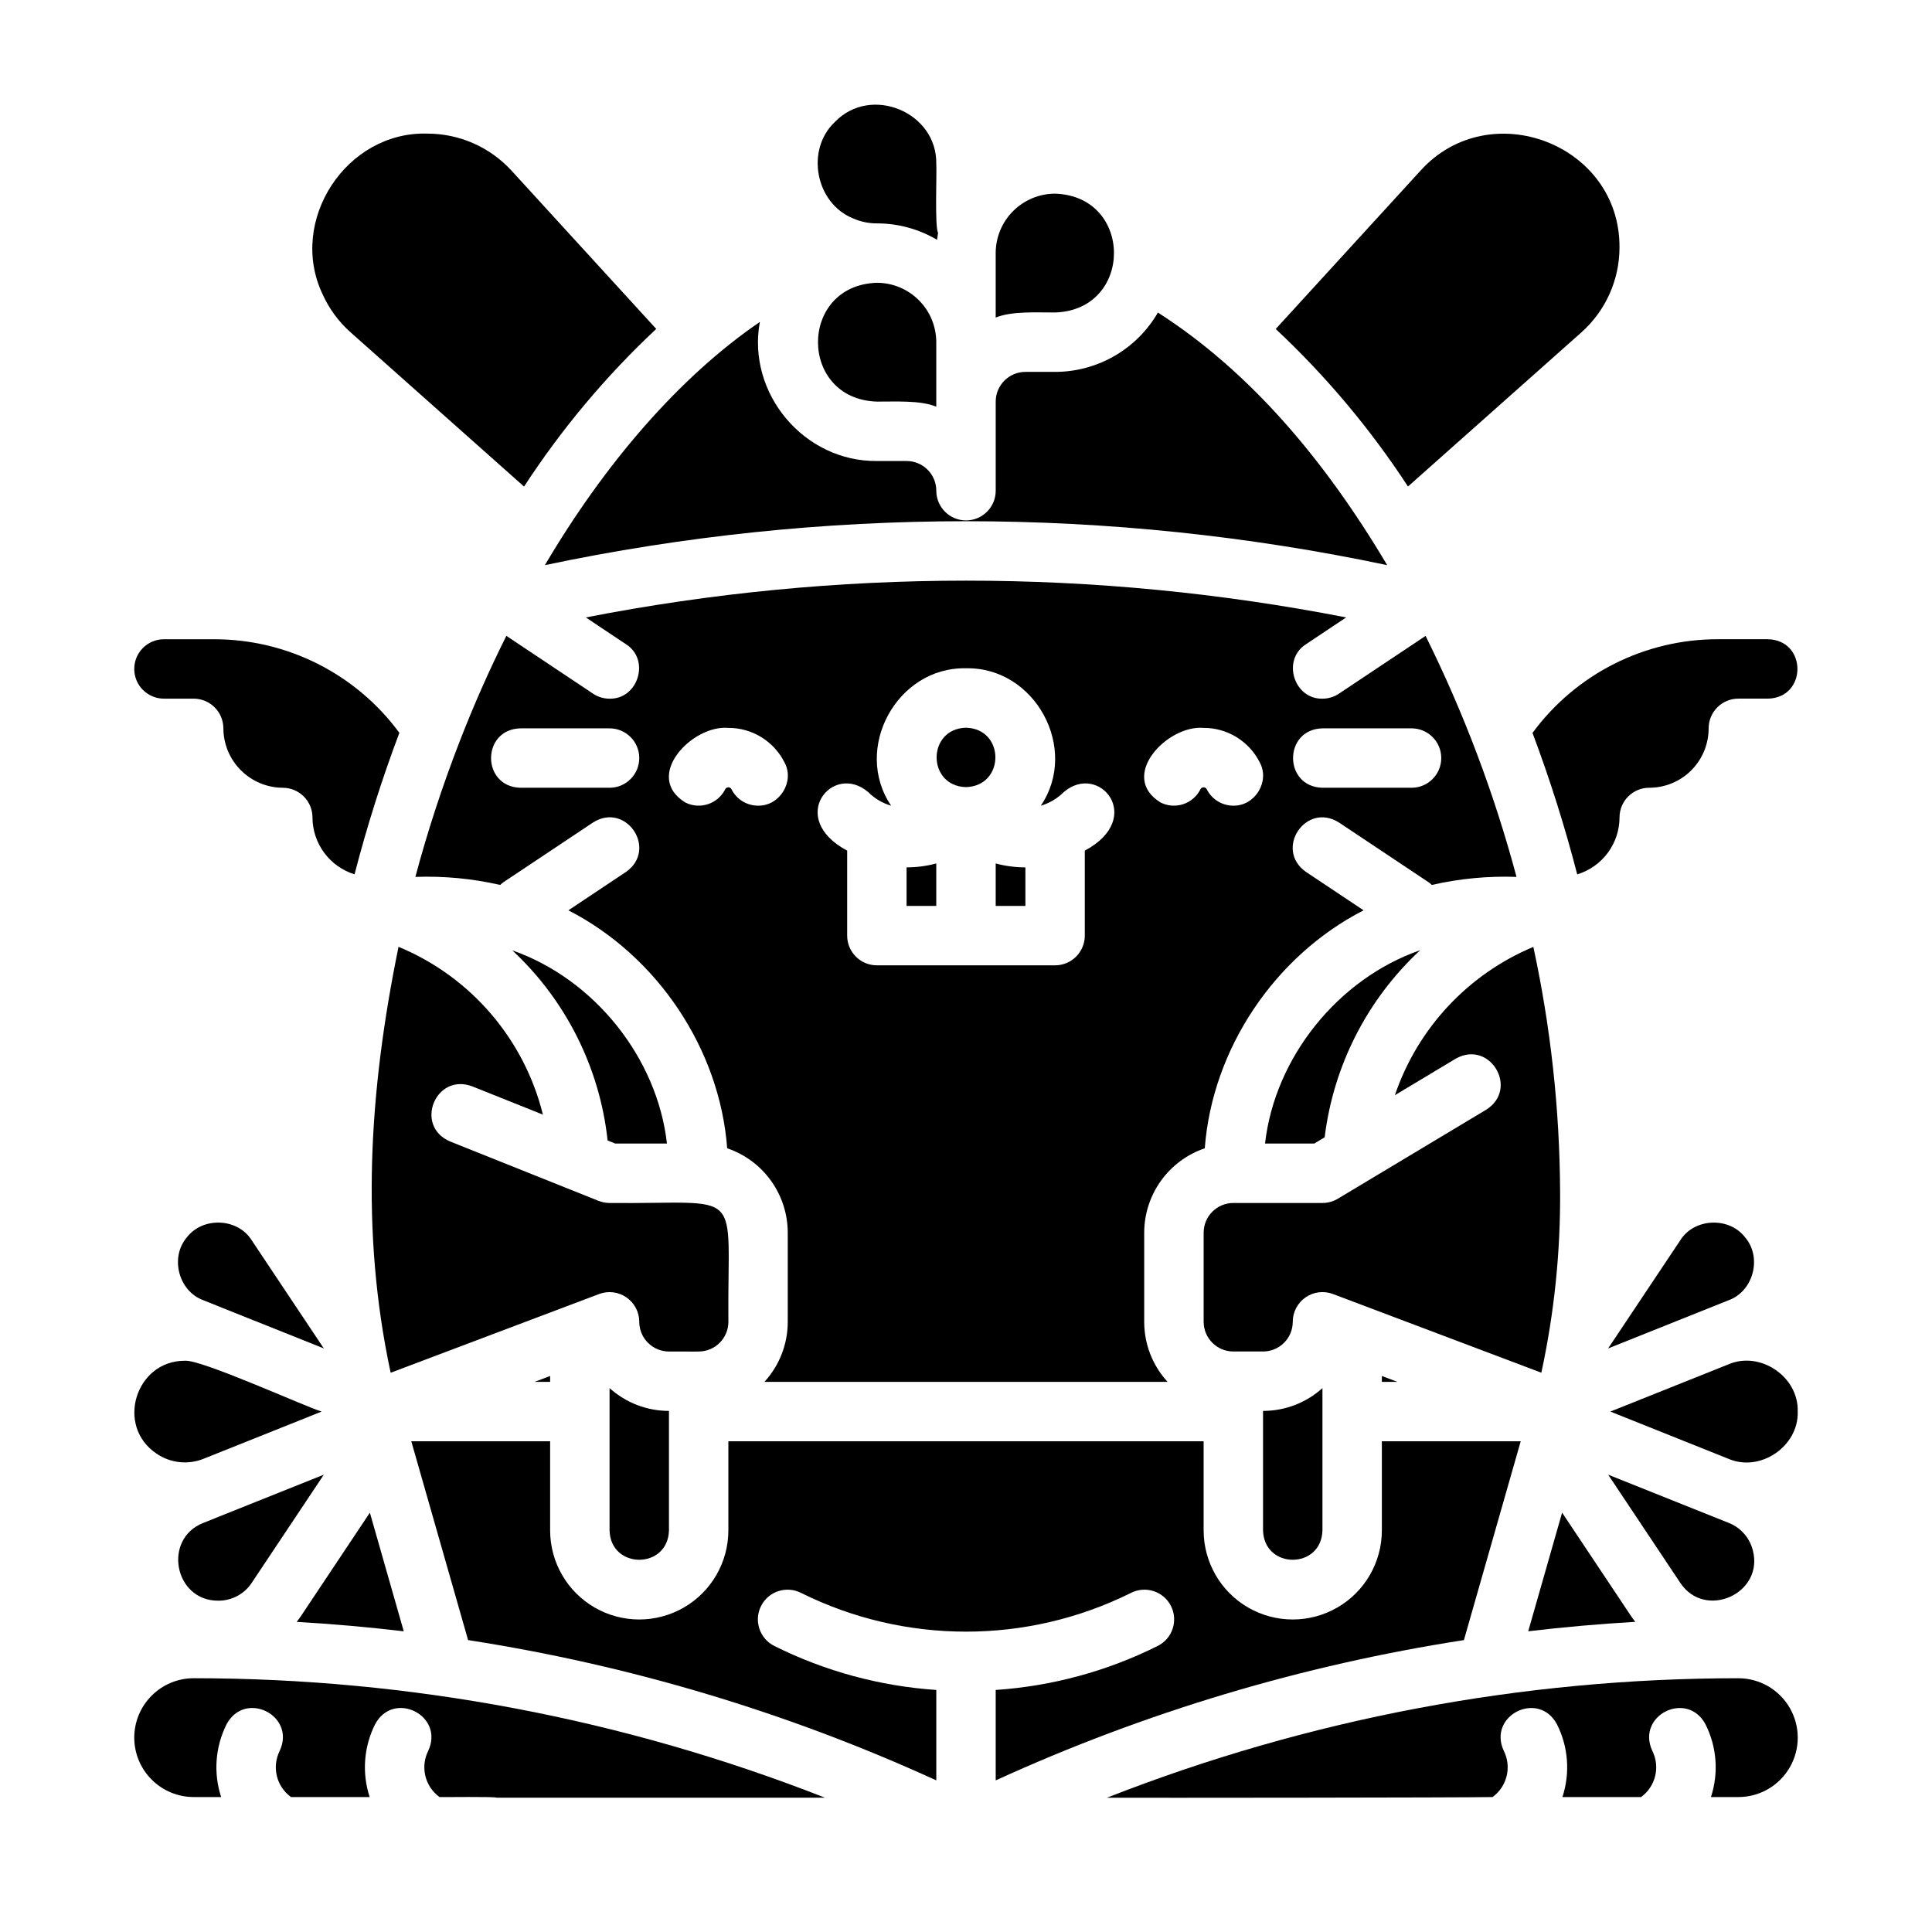
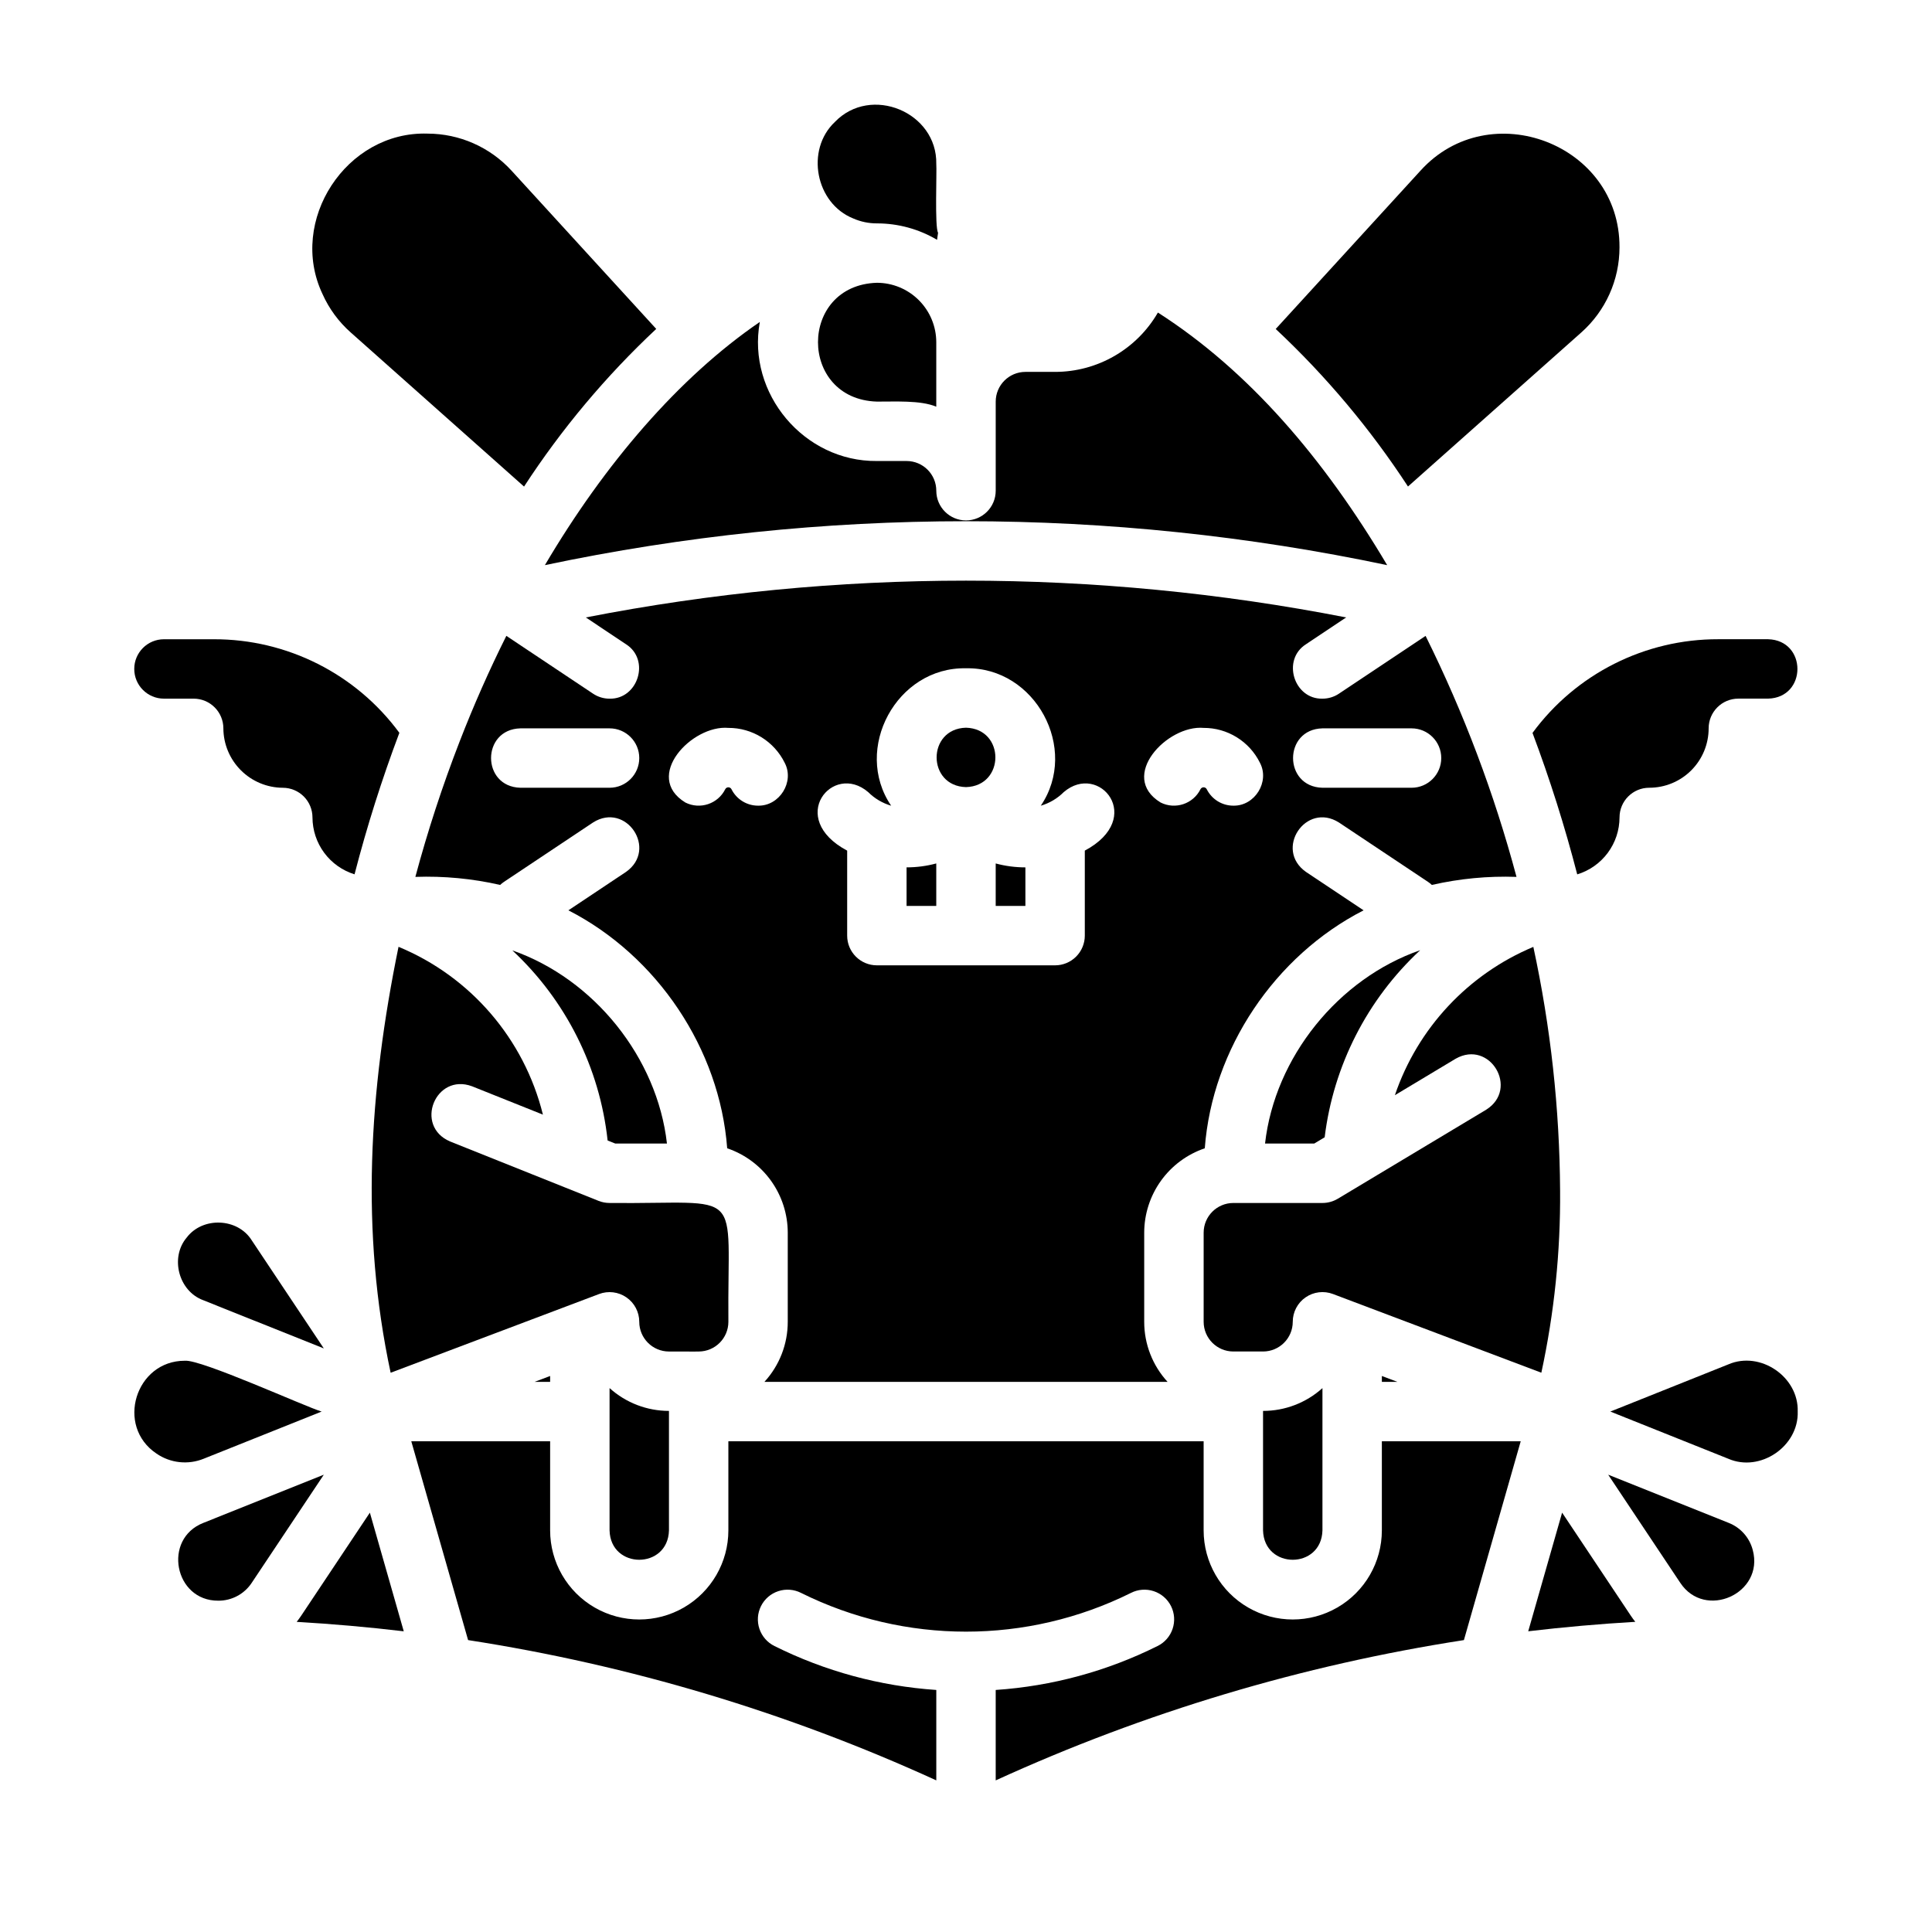
<svg xmlns="http://www.w3.org/2000/svg" fill="#000000" width="800px" height="800px" version="1.1" viewBox="144 144 512 512">
  <g>
    <path d="m463.28 448.31c1.969-26.328 18.543-51.008 42.086-63.066l-15.273-10.18c-8.492-5.977-0.047-18.641 8.734-13.098l23.617 15.742v-0.004c0.359 0.242 0.695 0.516 1.008 0.812 7.356-1.68 14.895-2.398 22.438-2.133-5.887-22.035-13.957-43.43-24.094-63.863l-22.965 15.309v0.004c-1.293 0.863-2.809 1.32-4.359 1.32-7.559 0.191-10.859-10.289-4.375-14.422l10.652-7.102c-66.535-13-134.96-13-201.5 0l10.656 7.106c6.484 4.133 3.184 14.609-4.375 14.422-1.551 0-3.066-0.461-4.359-1.324l-22.984-15.324c-4.504 9.008-8.66 18.395-12.375 27.988-4.559 11.742-8.477 23.723-11.738 35.887 7.551-0.266 15.105 0.449 22.473 2.133 0.312-0.297 0.652-0.57 1.008-0.812l23.617-15.742c8.785-5.543 17.219 7.125 8.734 13.098l-15.277 10.184c23.539 12.059 40.113 36.738 42.082 63.062 4.676 1.586 8.738 4.598 11.613 8.605 2.879 4.012 4.434 8.824 4.438 13.762v23.617c0.008 5.891-2.199 11.574-6.184 15.918h106.84c-3.984-4.344-6.195-10.023-6.191-15.918v-23.617c0.008-4.938 1.559-9.746 4.438-13.758 2.879-4.012 6.941-7.019 11.613-8.605zm31.18-111.29h23.617c4.348 0 7.871 3.523 7.871 7.871 0 4.348-3.523 7.871-7.871 7.871h-23.617c-10.383-0.262-10.375-15.484 0-15.742zm-188.92 15.742h-23.617c-10.387-0.266-10.375-15.484 0-15.742h23.617c4.348 0 7.871 3.523 7.871 7.871 0 4.348-3.523 7.871-7.871 7.871zm39.359 4.746c-2.984 0.004-5.711-1.684-7.047-4.352-0.156-0.316-0.477-0.516-0.832-0.516-0.352 0-0.672 0.199-0.828 0.516-1.945 3.887-6.676 5.465-10.562 3.519-11.293-6.906 1.754-20.633 11.395-19.777 3.098-0.012 6.137 0.848 8.773 2.477 2.633 1.629 4.762 3.965 6.137 6.738 2.699 5.059-1.359 11.52-7.035 11.395zm86.586 11.914v22.527c0 2.086-0.832 4.09-2.309 5.566-1.477 1.473-3.477 2.305-5.566 2.305h-47.23c-4.348 0-7.871-3.523-7.871-7.871v-22.523c-16.137-8.598-3.824-23.555 5.562-15.516v-0.004c1.695 1.699 3.797 2.941 6.098 3.617-10.25-15.066 1.469-36.801 19.824-36.422 18.359-0.379 30.07 21.352 19.828 36.422l0.004-0.004c2.301-0.672 4.391-1.914 6.086-3.609 9.379-8.035 21.711 6.902 5.574 15.512zm31.488-32.523c3.098-0.012 6.137 0.848 8.77 2.477 2.637 1.629 4.766 3.965 6.141 6.738 2.691 5.059-1.359 11.52-7.035 11.395-2.984 0.004-5.711-1.684-7.047-4.352-0.156-0.316-0.48-0.516-0.832-0.516-0.352 0-0.672 0.199-0.832 0.516-1.941 3.887-6.672 5.465-10.559 3.519-11.293-6.906 1.758-20.629 11.398-19.777z" />
    <path d="m407.87 384.08h7.871v-10.215c-2.656 0-5.305-0.348-7.871-1.039z" />
    <path d="m305.54 462.8c-1.004 0-1.996-0.191-2.926-0.562l-39.359-15.742c-9.562-4.117-3.863-18.223 5.848-14.617l18.777 7.512v-0.004c-4.973-20.059-19.172-36.566-38.266-44.473-7.871 38.434-10.098 75.43-2.09 112.88l55.23-20.859 0.004-0.004c2.418-0.91 5.129-0.582 7.254 0.891 2.129 1.469 3.398 3.887 3.398 6.473 0.004 4.344 3.527 7.867 7.871 7.871 0.031-0.035 7.871 0.047 7.891 0 4.34-0.016 7.852-3.535 7.856-7.871-0.332-36.418 4.918-31.152-31.488-31.488z" />
    <path d="m201.82 568.2c3.586 0.031 6.941-1.762 8.906-4.758l19.09-28.633-31.945 12.781c-10.812 4.254-7.676 20.656 3.949 20.609z" />
    <path d="m185.48 529.22c3.68 2.531 8.391 3.039 12.523 1.348l31.234-12.488c-4.375-1.309-32.008-13.902-36.266-13.469-13.059-0.012-18.418 17.312-7.492 24.609z" />
    <path d="m197.87 488.57 5.769 2.312c0.207 0.074 25.953 10.379 26.176 10.465l-19.09-28.629c-3.711-5.973-13.012-6.34-17.25-0.75-4.484 5.305-2.141 14.211 4.394 16.602z" />
    <path d="m289.79 508.65-4.113 1.555h4.113z" />
    <path d="m305.54 549.57c0.273 10.383 15.473 10.375 15.742 0v-31.664c-5.816 0-11.426-2.152-15.742-6.047z" />
    <path d="m400 336.85c-10.379 0.27-10.379 15.473 0 15.742 10.363-0.289 10.402-15.449 0-15.742z" />
    <path d="m478.72 549.57c0.273 10.383 15.473 10.375 15.742 0v-37.707c-4.316 3.894-9.926 6.047-15.742 6.043z" />
    <path d="m557.44 459.54c-0.121-21.723-2.5-43.375-7.09-64.605-17.293 7.238-30.656 21.551-36.691 39.301l16.121-9.672c9.066-5.125 16.844 7.969 8.102 13.5l-39.359 23.617h-0.004c-1.223 0.734-2.625 1.121-4.055 1.121h-23.613c-4.348 0.004-7.867 3.523-7.871 7.871v23.617c0.004 4.336 3.512 7.856 7.848 7.871 0.043 0.02 7.852-0.023 7.894 0 4.344-0.004 7.867-3.527 7.871-7.871 0-2.586 1.27-5.008 3.398-6.477 2.125-1.469 4.84-1.801 7.258-0.887l55.227 20.859h-0.004c3.426-15.852 5.094-32.027 4.969-48.246z" />
    <path d="m514.33 510.21-4.121-1.559v1.559z" />
    <path d="m384.25 373.86v10.219h7.871v-11.258c-2.566 0.691-5.211 1.039-7.871 1.039z" />
    <path d="m511.62 293.77c-16.875-28.414-36.727-51.539-60.762-66.941-5.625 9.727-16.008 15.719-27.242 15.727h-7.871c-4.344 0.004-7.867 3.527-7.871 7.871v23.617c0 4.348-3.523 7.871-7.871 7.871s-7.875-3.523-7.875-7.871c-0.004-4.348-3.523-7.867-7.871-7.871h-7.871c-19.285 0.191-34.488-17.898-31.023-36.852-21.5 14.699-41.176 37.691-56.965 64.453v-0.004c73.598-15.52 149.62-15.52 223.22 0z" />
    <path d="m376.38 218.94c-20.801 0.656-20.805 30.828 0 31.488 4.598 0.043 11.504-0.426 15.742 1.348v-17.094 0.004c-0.004-4.176-1.664-8.176-4.617-11.129-2.949-2.953-6.953-4.613-11.125-4.617z" />
    <path d="m187.45 329.15h7.871c2.09 0 4.09 0.832 5.566 2.309 1.477 1.477 2.309 3.477 2.309 5.566 0.02 4.168 1.688 8.16 4.637 11.105 2.945 2.949 6.938 4.613 11.105 4.637 2.09 0 4.09 0.832 5.566 2.305 1.477 1.477 2.305 3.481 2.305 5.566 0.016 3.371 1.102 6.652 3.106 9.359 2.008 2.711 4.824 4.707 8.043 5.707 3.285-12.703 7.25-25.223 11.879-37.5-11.508-15.637-29.785-24.848-49.199-24.797h-13.188c-4.348 0-7.871 3.523-7.871 7.871s3.523 7.871 7.871 7.871z" />
    <path d="m236.94 232.1 45.934 40.844h0.004c9.953-15.285 21.715-29.312 35.031-41.777l-38.355-41.949c-5.719-6.242-13.797-9.801-22.262-9.809-21.527-0.68-37.02 23.09-27.828 42.508 1.738 3.887 4.289 7.359 7.477 10.184z" />
-     <path d="m423.61 226.81c20.801-0.66 20.809-30.824 0-31.488-4.172 0.008-8.176 1.668-11.125 4.617-2.953 2.953-4.613 6.953-4.617 11.129v17.094c4.262-1.777 11.129-1.316 15.742-1.352z" />
    <path d="m370.13 201.9c1.969 0.863 4.102 1.305 6.254 1.301 5.609-0.008 11.117 1.496 15.945 4.352 0.07-0.629 0.164-1.25 0.27-1.871-0.918-1.457-0.301-16.328-0.473-18.227 0.266-13.754-17.363-21.043-26.883-11.125-7.832 7.387-5.125 21.574 4.887 25.57z" />
-     <path d="m604.67 588.75c-57.262 0.008-114.02 10.746-167.32 31.664 10.27 0.047 94.316-0.02 102.19-0.176 3.844-2.801 5.109-7.961 2.996-12.219-4.41-9.402 9.199-16.207 14.082-7.043 3.008 5.977 3.523 12.902 1.438 19.262h20.844c3.844-2.801 5.109-7.961 2.996-12.219-4.41-9.402 9.199-16.207 14.082-7.043 3.008 5.977 3.523 12.902 1.438 19.262h7.262c5.625 0 10.82-3 13.633-7.871 2.812-4.871 2.812-10.875 0-15.746s-8.008-7.871-13.633-7.871z" />
-     <path d="m179.58 604.49c0.004 4.176 1.664 8.18 4.617 11.129 2.949 2.953 6.953 4.613 11.125 4.617h7.285c-2.082-6.359-1.57-13.281 1.426-19.262 4.879-9.168 18.488-2.363 14.082 7.039-2.121 4.262-0.852 9.426 3 12.223h20.852c-2.082-6.359-1.57-13.281 1.426-19.262 4.879-9.168 18.488-2.363 14.082 7.039-2.121 4.262-0.852 9.426 3 12.223 0.895 0.059 14.781-0.16 15.188 0.176h86.988c-53.309-20.918-110.06-31.66-167.33-31.664-4.172 0.004-8.176 1.664-11.125 4.617-2.953 2.949-4.613 6.953-4.617 11.125z" />
    <path d="m450.75 580.22c-13.383 6.672-27.957 10.629-42.879 11.637v23.965c39.457-18.035 81.211-30.547 124.08-37.18l15.055-52.695h-36.801v23.617c0 8.438-4.5 16.234-11.809 20.453-7.305 4.219-16.309 4.219-23.617 0-7.305-4.219-11.805-12.016-11.805-20.453v-23.617h-125.95v23.617c0 8.438-4.504 16.234-11.809 20.453-7.309 4.219-16.309 4.219-23.617 0-7.305-4.219-11.809-12.016-11.809-20.453v-23.617h-36.797l15.055 52.691v0.004c42.871 6.633 84.625 19.145 124.08 37.176v-23.961c-14.922-1.008-29.496-4.965-42.879-11.637-1.883-0.922-3.32-2.562-3.992-4.551s-0.523-4.16 0.418-6.039c0.938-1.875 2.586-3.301 4.578-3.953 1.996-0.656 4.168-0.492 6.039 0.461 27.531 13.688 59.887 13.688 87.422 0 1.867-0.953 4.043-1.117 6.035-0.461 1.992 0.652 3.641 2.078 4.582 3.953 0.938 1.879 1.086 4.051 0.414 6.039-0.668 1.988-2.106 3.629-3.992 4.551z" />
-     <path d="m606.51 471.96c-4.231-5.578-13.539-5.203-17.238 0.762l-19.109 28.637c4.34-1.734 28.164-11.262 31.957-12.785 6.551-2.402 8.891-11.297 4.391-16.613z" />
    <path d="m479.25 447.05h13.043l2.762-1.656h-0.004c2.324-18.996 11.289-36.562 25.316-49.582-21.723 7.547-38.531 28.387-41.117 51.238z" />
    <path d="m517.13 272.93 45.934-40.828c6.438-5.723 10.117-13.922 10.121-22.535 0.148-27.414-34.434-40.535-52.727-20.352l-38.375 41.965-0.004 0.004c13.312 12.461 25.082 26.477 35.051 41.746z" />
    <path d="m576.17 572.16-18.195-27.293-8.98 31.438c9.414-1.113 18.875-1.949 28.375-2.504-0.418-0.523-0.82-1.07-1.199-1.641z" />
    <path d="m307.05 447.05h13.699c-2.586-22.801-19.316-43.602-40.977-51.188 14.195 13.215 23.16 31.098 25.254 50.379z" />
    <path d="m608.5 554.78c-0.848-3.277-3.215-5.953-6.367-7.195l-31.949-12.777 19.09 28.633c6.547 9.938 22.324 2.867 19.227-8.66z" />
    <path d="m550.13 338.23c4.613 12.277 8.566 24.793 11.852 37.488 3.234-0.984 6.07-2.981 8.09-5.695 2.016-2.715 3.113-6.008 3.121-9.391 0-4.348 3.527-7.871 7.875-7.871 4.176 0 8.18-1.656 11.133-4.609 2.949-2.953 4.609-6.957 4.609-11.133 0-4.348 3.523-7.875 7.871-7.875h7.871c10.383-0.254 10.379-15.469 0-15.742h-13.191c-19.43-0.047-37.719 9.176-49.23 24.828z" />
    <path d="m242.02 544.87-18.195 27.297c-0.379 0.566-0.781 1.109-1.199 1.645 9.488 0.551 18.949 1.383 28.375 2.5z" />
    <path d="m620.41 518.08c0.297-9.199-9.91-16.152-18.363-12.512-0.168 0.051-31.105 12.445-31.293 12.512l31.227 12.488c8.461 3.703 18.727-3.258 18.43-12.488z" />
  </g>
</svg>